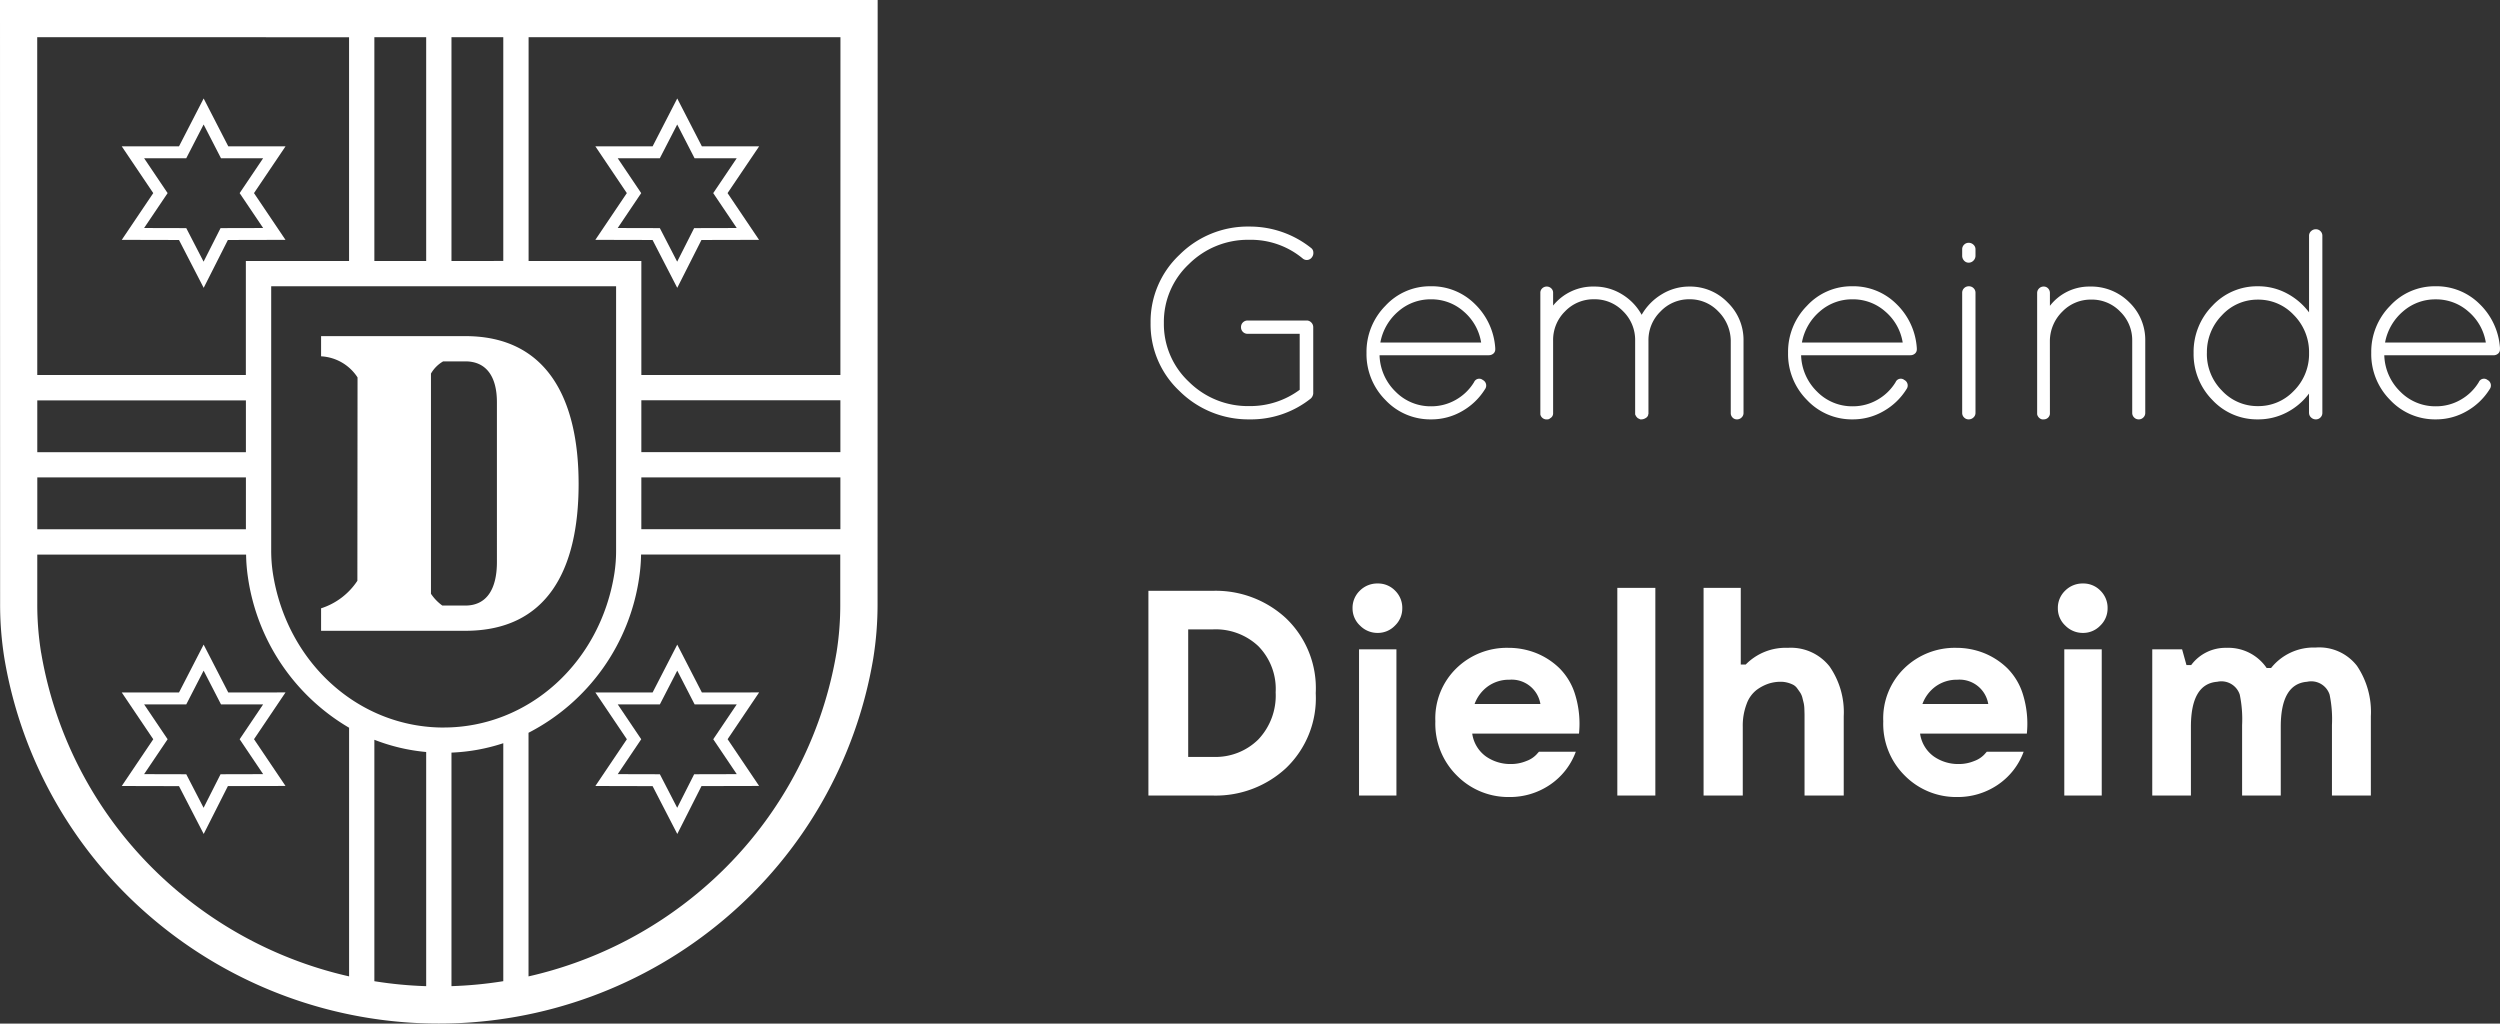
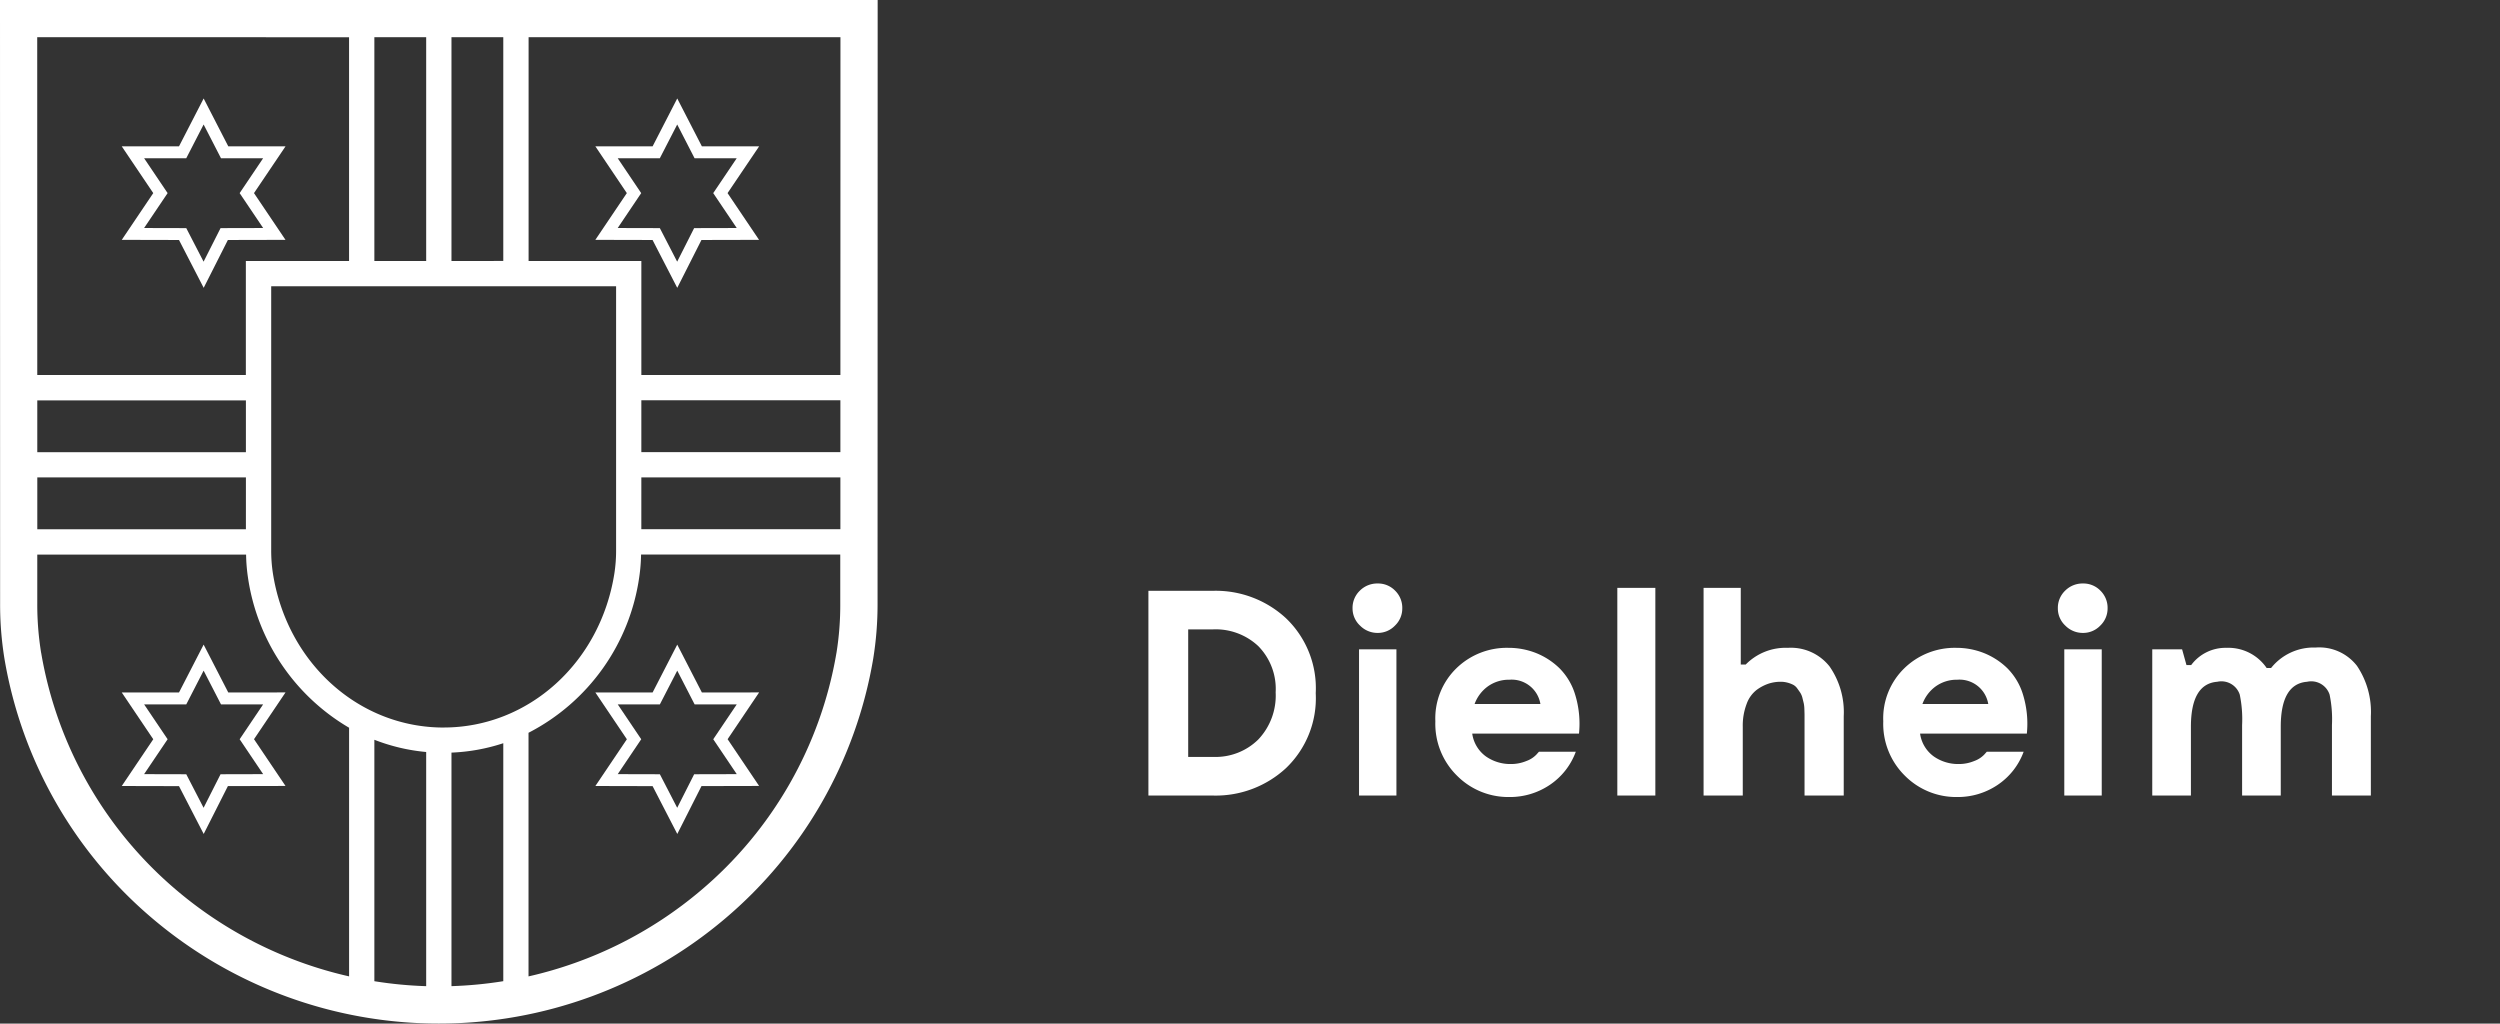
<svg xmlns="http://www.w3.org/2000/svg" data-name="Gruppe 482" height="97.98" id="Gruppe_482" viewBox="0 0 239.3 97.98" width="239.3">
  <rect x="0" y="0" width="239.3" height="97.98" fill="#333333" stroke="none" />
  <g data-name="Gruppe 476" id="Gruppe_476" transform="translate(0 0)">
    <path d="M86.444,101l.01,57.762a32.479,32.479,0,0,0,.419,5.31,41.657,41.657,0,0,0,14.207,24.886,42.381,42.381,0,0,0,54.738,0,41.657,41.657,0,0,0,14.207-24.886,32.474,32.474,0,0,0,.419-5.309l.01-57.763ZM166.887,136.9H147.834l0-10.915H137.041V104.565h29.851Zm-19.054,9.8h19.053v4.96H147.832Zm0-2.421v-4.96h19.053v4.96Zm-20.595,28.706V195.4a38.8,38.8,0,0,1-4.96-.475V171.815A18.143,18.143,0,0,0,127.238,172.986Zm2.421.059a18.133,18.133,0,0,0,4.96-.9v22.779a38.787,38.787,0,0,1-4.96.475Zm-.753-2.4c-8.142,0-15.015-6.216-16.343-14.781a14.369,14.369,0,0,1-.16-2.189l0-25.267h33.014l0,25.267a14.3,14.3,0,0,1-.16,2.189C143.924,164.425,137.05,170.641,128.907,170.641Zm.753-44.658V104.565h4.959v21.418Zm-2.421,0h-4.96V104.565h4.96Zm-7.382-21.418v21.418h-9.879l0,10.915H90.011l-.005-32.333Zm-9.874,47.1H90.014V146.7h19.969Zm0-7.381H90.013v-4.96h19.969Zm-19.6,19.212a28.99,28.99,0,0,1-.37-4.725v-4.684H110a16.571,16.571,0,0,0,.173,2.149,20,20,0,0,0,9.686,14.424v23.8a38.761,38.761,0,0,1-16.475-8.214A38.094,38.094,0,0,1,90.385,163.492Zm76.127,0a38.091,38.091,0,0,1-13,22.753,38.758,38.758,0,0,1-16.475,8.213V171.146a19.907,19.907,0,0,0,10.6-14.915,16.575,16.575,0,0,0,.173-2.149h19.067v4.684A28.925,28.925,0,0,1,166.512,163.492Z" data-name="Pfad 5960" fill="#fff" id="Pfad_5960" transform="translate(-86.444 -101.004)" />
    <path d="M116.936,213.04l-2.358-4.582-2.358,4.582h-5.48l3.016,4.477-3.015,4.475,5.479.013,2.363,4.578L116.9,222l5.515-.013-3.015-4.475,3.016-4.477Zm3.339,7.817-4.078.01-1.624,3.211-1.658-3.211-4.036-.01,2.251-3.34-2.249-3.337h4.034l1.662-3.231,1.663,3.231h4.033l-2.248,3.337Z" data-name="Pfad 5961" fill="#fff" id="Pfad_5961" transform="translate(-95.086 -146.756)" />
    <path d="M188.7,126.476l-3.014,4.475,5.477.013,2.363,4.579,2.316-4.579,5.515-.013-3.015-4.475L201.364,122h-5.48l-2.358-4.583L191.167,122l-5.479,0Zm3.159-3.338,1.664-3.229,1.662,3.232h4.033l-2.248,3.336,2.25,3.34-4.078.01-1.624,3.212-1.658-3.212-4.034-.01,2.249-3.34-2.247-3.337Z" data-name="Pfad 5962" fill="#fff" id="Pfad_5962" transform="translate(-128.7 -107.992)" />
    <path d="M109.756,126.476l-3.015,4.475,5.479.013,2.363,4.579,2.316-4.579,5.515-.013-3.015-4.475L122.417,122h-5.48l-2.358-4.583L112.22,122l-5.48,0Zm3.159-3.338,1.662-3.229,1.663,3.232h4.032l-2.247,3.336,2.25,3.34-4.078.01-1.624,3.212-1.658-3.212-4.036-.01,2.251-3.34-2.249-3.337Z" data-name="Pfad 5963" fill="#fff" id="Pfad_5963" transform="translate(-95.086 -107.992)" />
    <path d="M195.884,213.04l-2.358-4.582-2.359,4.582h-5.479l3.016,4.477-3.014,4.475,5.477.013,2.363,4.578L195.847,222l5.515-.013-3.015-4.475,3.016-4.477Zm3.339,7.817-4.078.01-1.624,3.211-1.658-3.211-4.034-.01,2.249-3.34-2.247-3.337h4.032l1.664-3.231,1.662,3.231h4.033l-2.249,3.337Z" data-name="Pfad 5964" fill="#fff" id="Pfad_5964" transform="translate(-128.7 -146.756)" />
-     <path d="M153.774,157.035H139.968v1.933a4.432,4.432,0,0,1,3.49,2.021l-.016,19.464a6.55,6.55,0,0,1-3.474,2.636v2.152h13.806c7.817,0,10.845-5.8,10.845-14.063C164.619,163.038,161.591,157.035,153.774,157.035Zm3.025,21.619c0,2.625-1,4.171-3.025,4.171h-2.2a4.426,4.426,0,0,1-1.088-1.128V160.62a3.17,3.17,0,0,1,1.169-1.169h2.118c2.024,0,3.025,1.473,3.025,3.908Z" data-name="Pfad 5965" fill="#fff" id="Pfad_5965" transform="translate(-109.234 -124.861)" />
  </g>
-   <path d="M16.172-8.19H11.206a.633.633,0,0,1-.468-.182.617.617,0,0,1-.182-.455.617.617,0,0,1,.182-.455.633.633,0,0,1,.468-.182H16.9a.631.631,0,0,1,.4.208.626.626,0,0,1,.169.442V-2.47A.755.755,0,0,1,17.238-2a9.176,9.176,0,0,1-5.876,2,9.35,9.35,0,0,1-6.7-2.717A8.747,8.747,0,0,1,1.9-9.23a8.789,8.789,0,0,1,2.769-6.526,9.232,9.232,0,0,1,6.7-2.7,9.406,9.406,0,0,1,5.9,2.054.527.527,0,0,1,.208.4.668.668,0,0,1-.13.481.6.6,0,0,1-.91.1,7.756,7.756,0,0,0-5.07-1.768,8.009,8.009,0,0,0-5.8,2.327A7.564,7.564,0,0,0,3.172-9.23,7.564,7.564,0,0,0,5.564-3.6a8.009,8.009,0,0,0,5.8,2.327,7.944,7.944,0,0,0,4.81-1.56Zm18.72,1.378v.1a.52.52,0,0,1-.182.416.656.656,0,0,1-.442.156H23.816A5.061,5.061,0,0,0,25.35-2.652a4.694,4.694,0,0,0,3.406,1.4,4.688,4.688,0,0,0,2.366-.624,4.791,4.791,0,0,0,1.742-1.69A.536.536,0,0,1,33.7-3.77a.593.593,0,0,1,.208.884,6.165,6.165,0,0,1-2.2,2.106A5.848,5.848,0,0,1,28.756,0a5.883,5.883,0,0,1-4.381-1.859,6.217,6.217,0,0,1-1.807-4.5,6.261,6.261,0,0,1,1.807-4.511,5.791,5.791,0,0,1,4.316-1.872,5.852,5.852,0,0,1,4.251,1.7A6.453,6.453,0,0,1,34.892-6.812ZM33.54-7.358a4.917,4.917,0,0,0-1.664-2.964,4.643,4.643,0,0,0-3.133-1.17,4.674,4.674,0,0,0-3.133,1.157,5.121,5.121,0,0,0-1.716,2.977ZM39.884,0h-.156a.606.606,0,0,1-.52-.468V-12.116a.56.56,0,0,1,.182-.429.61.61,0,0,1,.429-.169.61.61,0,0,1,.429.169.56.56,0,0,1,.182.429v1.222a4.9,4.9,0,0,1,3.926-1.82,5,5,0,0,1,2.665.741,5.25,5.25,0,0,1,1.885,1.963,5.424,5.424,0,0,1,1.924-1.963,5.022,5.022,0,0,1,2.652-.741,4.981,4.981,0,0,1,3.653,1.521A4.981,4.981,0,0,1,58.656-7.54V-.6a.573.573,0,0,1-.182.416A.6.6,0,0,1,58.032,0,.56.56,0,0,1,57.6-.182.594.594,0,0,1,57.434-.6V-7.54a4.022,4.022,0,0,0-1.2-2.8,3.735,3.735,0,0,0-2.756-1.157,3.757,3.757,0,0,0-2.769,1.17A3.821,3.821,0,0,0,49.556-7.54V-.52l-.026.052v.052a.507.507,0,0,1-.26.3A.768.768,0,0,1,48.906,0h-.13l-.208-.1q-.026,0-.117-.1a1.016,1.016,0,0,1-.1-.13A.5.5,0,0,1,48.321-.4a.163.163,0,0,0-.039-.065V-7.54a3.83,3.83,0,0,0-1.144-2.8,3.765,3.765,0,0,0-2.782-1.157,3.765,3.765,0,0,0-2.782,1.157,3.83,3.83,0,0,0-1.144,2.8V-.6a.523.523,0,0,1-.286.494A.353.353,0,0,1,39.884,0Zm35.36-6.812v.1a.52.52,0,0,1-.182.416.656.656,0,0,1-.442.156H64.168A5.061,5.061,0,0,0,65.7-2.652a4.694,4.694,0,0,0,3.406,1.4,4.688,4.688,0,0,0,2.366-.624,4.791,4.791,0,0,0,1.742-1.69.536.536,0,0,1,.832-.208.593.593,0,0,1,.208.884,6.165,6.165,0,0,1-2.2,2.106A5.848,5.848,0,0,1,69.108,0a5.883,5.883,0,0,1-4.381-1.859,6.217,6.217,0,0,1-1.807-4.5,6.261,6.261,0,0,1,1.807-4.511,5.791,5.791,0,0,1,4.316-1.872,5.852,5.852,0,0,1,4.251,1.7A6.453,6.453,0,0,1,75.244-6.812Zm-1.352-.546a4.917,4.917,0,0,0-1.664-2.964,4.643,4.643,0,0,0-3.133-1.17,4.674,4.674,0,0,0-3.133,1.157,5.121,5.121,0,0,0-1.716,2.977ZM79.586-.624V-12.116a.6.6,0,0,1,.182-.442.617.617,0,0,1,.455-.182.617.617,0,0,1,.455.182.6.6,0,0,1,.182.442V-.624a.582.582,0,0,1-.195.442A.646.646,0,0,1,80.21,0a.6.6,0,0,1-.442-.182A.6.6,0,0,1,79.586-.624Zm0-15.054v-.6a.6.6,0,0,1,.182-.442.6.6,0,0,1,.442-.182.646.646,0,0,1,.455.182.582.582,0,0,1,.195.442v.6a.654.654,0,0,1-.195.481A.624.624,0,0,1,80.21-15a.582.582,0,0,1-.442-.195A.678.678,0,0,1,79.586-15.678ZM87.984-.52a.587.587,0,0,1-.6.52H87.23a.629.629,0,0,1-.416-.338.106.106,0,0,1-.026-.078l-.026-.052V-12.09a.6.6,0,0,1,.182-.442.6.6,0,0,1,.442-.182.56.56,0,0,1,.429.182.626.626,0,0,1,.169.442v1.222a4.761,4.761,0,0,1,3.809-1.846,5.151,5.151,0,0,1,3.8,1.521A4.981,4.981,0,0,1,97.11-7.54V-.624a.6.6,0,0,1-.182.442A.6.6,0,0,1,96.486,0a.6.6,0,0,1-.442-.182.6.6,0,0,1-.182-.442V-7.54a3.8,3.8,0,0,0-1.144-2.769,3.75,3.75,0,0,0-2.769-1.157,3.772,3.772,0,0,0-2.769,1.144,3.976,3.976,0,0,0-1.2,2.782Zm24.8-.1V-2.47a6.221,6.221,0,0,1-2.132,1.807A5.881,5.881,0,0,1,107.9,0a5.841,5.841,0,0,1-4.368-1.859,6.241,6.241,0,0,1-1.794-4.5,6.285,6.285,0,0,1,1.794-4.511A5.822,5.822,0,0,1,107.9-12.74a5.79,5.79,0,0,1,2.756.676,6.354,6.354,0,0,1,2.132,1.82v-7.332a.582.582,0,0,1,.195-.442.646.646,0,0,1,.455-.182.6.6,0,0,1,.442.182.6.6,0,0,1,.182.442V-.624a.6.6,0,0,1-.182.442.6.6,0,0,1-.442.182.646.646,0,0,1-.455-.182A.582.582,0,0,1,112.788-.624Zm-9.776-5.72a4.954,4.954,0,0,0,1.443,3.588,4.627,4.627,0,0,0,3.432,1.482,4.644,4.644,0,0,0,3.406-1.417,4.976,4.976,0,0,0,1.5-3.445v-.416a5.052,5.052,0,0,0-1.5-3.484,4.623,4.623,0,0,0-3.406-1.43,4.608,4.608,0,0,0-3.432,1.495A5.03,5.03,0,0,0,103.012-6.344Zm28.054-.468v.1a.52.52,0,0,1-.182.416.656.656,0,0,1-.442.156H119.99a5.061,5.061,0,0,0,1.534,3.484,4.694,4.694,0,0,0,3.406,1.4,4.688,4.688,0,0,0,2.366-.624,4.791,4.791,0,0,0,1.742-1.69.536.536,0,0,1,.832-.208.593.593,0,0,1,.208.884,6.165,6.165,0,0,1-2.2,2.106A5.848,5.848,0,0,1,124.93,0a5.883,5.883,0,0,1-4.381-1.859,6.217,6.217,0,0,1-1.807-4.5,6.261,6.261,0,0,1,1.807-4.511,5.791,5.791,0,0,1,4.316-1.872,5.852,5.852,0,0,1,4.251,1.7A6.453,6.453,0,0,1,131.066-6.812Zm-1.352-.546a4.917,4.917,0,0,0-1.664-2.964,4.643,4.643,0,0,0-3.133-1.17,4.674,4.674,0,0,0-3.133,1.157,5.121,5.121,0,0,0-1.716,2.977Z" data-name="Pfad 7192" fill="#fff" id="Pfad_7192" transform="translate(108.234 40.143)" />
  <path d="M8.176-19.6a9.9,9.9,0,0,1,6.944,2.618A9.258,9.258,0,0,1,17.976-9.8,9.258,9.258,0,0,1,15.12-2.618,9.9,9.9,0,0,1,8.176,0H1.96V-19.6Zm0,15.9a5.817,5.817,0,0,0,4.3-1.666A6.11,6.11,0,0,0,14.14-9.884a5.836,5.836,0,0,0-1.666-4.424,5.957,5.957,0,0,0-4.3-1.6H5.768V-3.7ZM23.912-15.568a2.338,2.338,0,0,1-1.694-.7A2.238,2.238,0,0,1,21.5-17.92a2.278,2.278,0,0,1,.7-1.694,2.348,2.348,0,0,1,1.708-.686,2.268,2.268,0,0,1,1.666.686,2.3,2.3,0,0,1,.686,1.694,2.259,2.259,0,0,1-.7,1.652A2.259,2.259,0,0,1,23.912-15.568ZM25.7-14V0H22.12V-14Zm10.7-.14a7.164,7.164,0,0,1,2.646.49A6.871,6.871,0,0,1,41.3-12.194,6.053,6.053,0,0,1,42.826-9.6a9.461,9.461,0,0,1,.35,3.668H32.956a3.246,3.246,0,0,0,1.33,2.2,4.065,4.065,0,0,0,2.338.714,3.836,3.836,0,0,0,1.526-.294,2.49,2.49,0,0,0,.938-.6l.252-.28h3.528a6.511,6.511,0,0,1-2.52,3.192A6.808,6.808,0,0,1,36.512.14a6.913,6.913,0,0,1-5-2.03,6.968,6.968,0,0,1-2.086-5.222,6.686,6.686,0,0,1,2.044-5.1A6.917,6.917,0,0,1,36.4-14.14Zm.112,3.052a3.457,3.457,0,0,0-2.03.616,3.6,3.6,0,0,0-1.3,1.708h6.3A2.788,2.788,0,0,0,36.512-11.088ZM46.844-19.88h3.64V0h-3.64Zm16.324,5.74a4.711,4.711,0,0,1,3.99,1.778,7.672,7.672,0,0,1,1.358,4.774V0H64.764V-7.714q0-.126-.014-.518a3.342,3.342,0,0,0-.056-.574q-.042-.182-.126-.518a1.661,1.661,0,0,0-.2-.5q-.112-.168-.294-.42a1.137,1.137,0,0,0-.406-.364,2.9,2.9,0,0,0-.532-.2,2.548,2.548,0,0,0-.672-.084,3.741,3.741,0,0,0-1.106.168,4.193,4.193,0,0,0-1.148.588,2.935,2.935,0,0,0-.98,1.344,5.832,5.832,0,0,0-.378,2.212V0H55.1V-19.88H58.66v7.336h.476A5.349,5.349,0,0,1,63.168-14.14Zm16.1,0a7.164,7.164,0,0,1,2.646.49,6.871,6.871,0,0,1,2.254,1.456A6.053,6.053,0,0,1,85.694-9.6a9.461,9.461,0,0,1,.35,3.668H75.824a3.246,3.246,0,0,0,1.33,2.2,4.065,4.065,0,0,0,2.338.714,3.836,3.836,0,0,0,1.526-.294,2.49,2.49,0,0,0,.938-.6l.252-.28h3.528a6.511,6.511,0,0,1-2.52,3.192A6.808,6.808,0,0,1,79.38.14a6.913,6.913,0,0,1-5-2.03A6.968,6.968,0,0,1,72.3-7.112a6.686,6.686,0,0,1,2.044-5.1A6.917,6.917,0,0,1,79.268-14.14Zm.112,3.052a3.457,3.457,0,0,0-2.03.616,3.6,3.6,0,0,0-1.3,1.708h6.3A2.788,2.788,0,0,0,79.38-11.088Zm12.04-4.48a2.338,2.338,0,0,1-1.694-.7,2.238,2.238,0,0,1-.714-1.652,2.278,2.278,0,0,1,.7-1.694A2.348,2.348,0,0,1,91.42-20.3a2.268,2.268,0,0,1,1.666.686,2.3,2.3,0,0,1,.686,1.694,2.259,2.259,0,0,1-.7,1.652A2.259,2.259,0,0,1,91.42-15.568ZM93.212-14V0H89.628V-14Zm20.468-.168a4.568,4.568,0,0,1,3.962,1.75,7.89,7.89,0,0,1,1.33,4.83V0h-3.724V-6.748a11.592,11.592,0,0,0-.224-2.912,1.849,1.849,0,0,0-2.156-1.232q-2.52.2-2.52,4.312V0h-3.7V-6.748a11.592,11.592,0,0,0-.224-2.912,1.849,1.849,0,0,0-2.156-1.232q-2.52.2-2.52,4.312V0h-3.7V-14h2.856l.42,1.512h.448a4.091,4.091,0,0,1,3.388-1.652A4.438,4.438,0,0,1,109-12.208h.42A5.216,5.216,0,0,1,113.68-14.168Z" data-name="Pfad 7191" fill="#fff" id="Pfad_7191" transform="translate(107.966 76.151)" />
</svg>